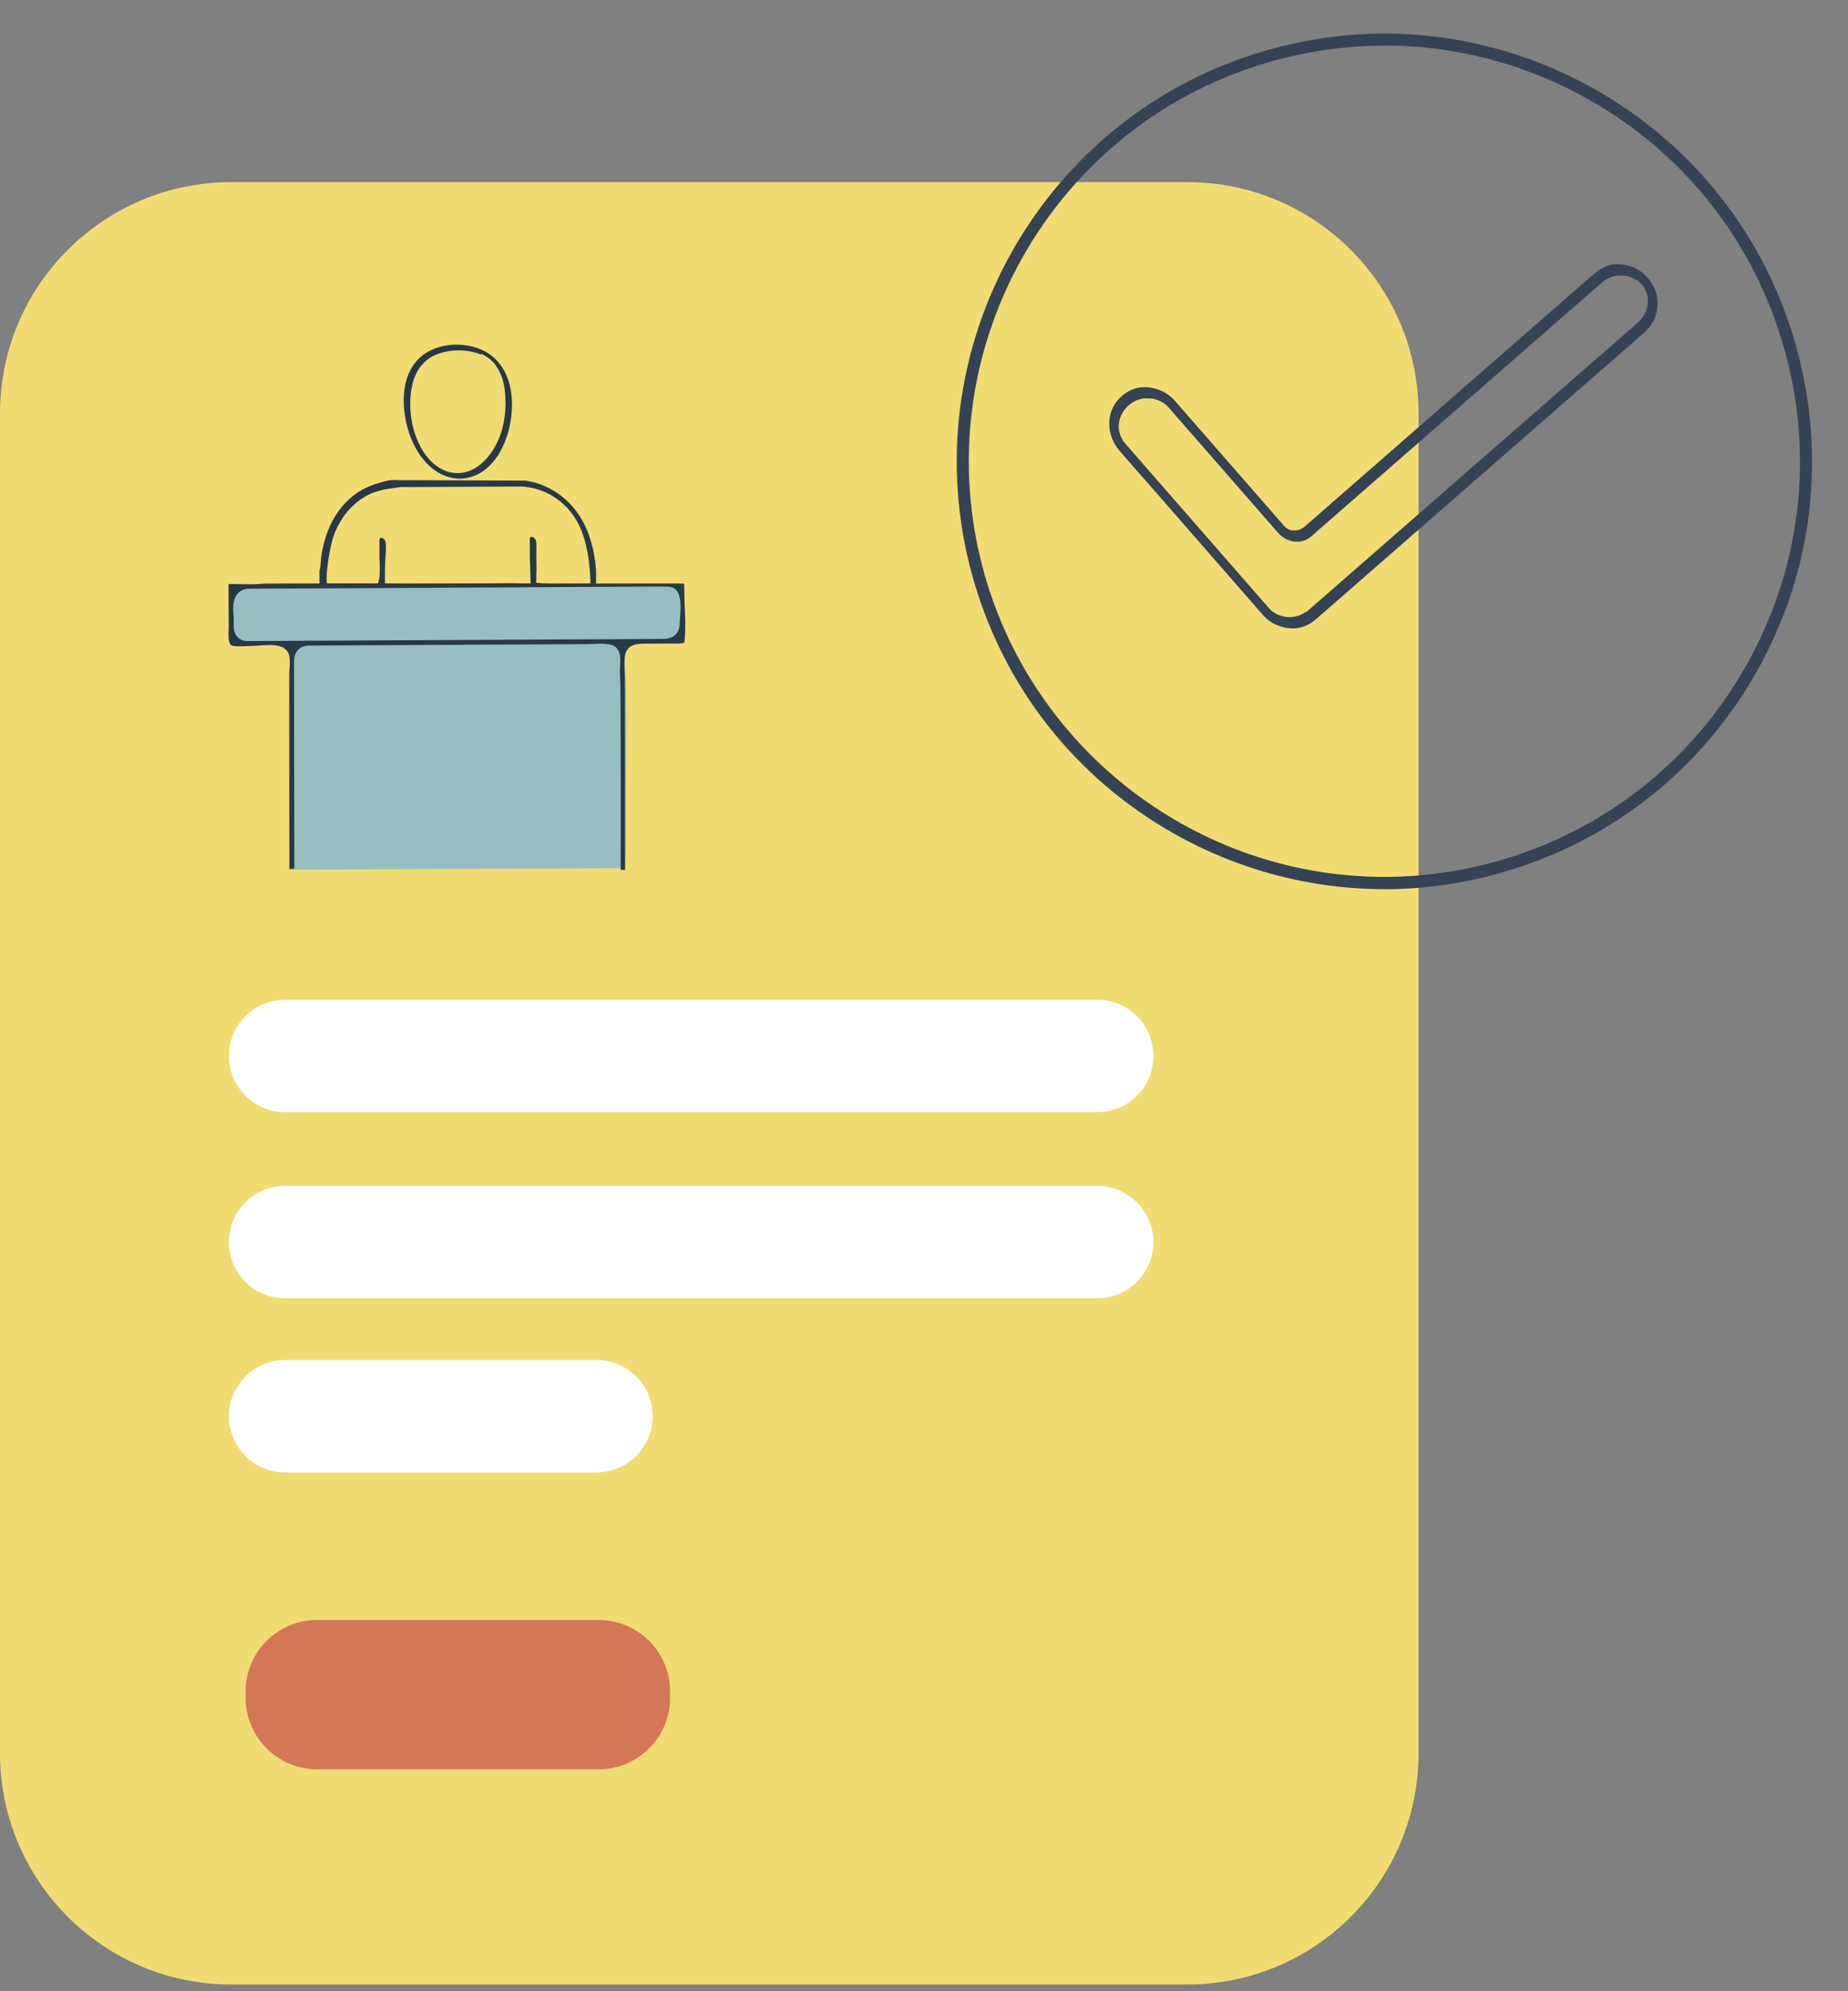
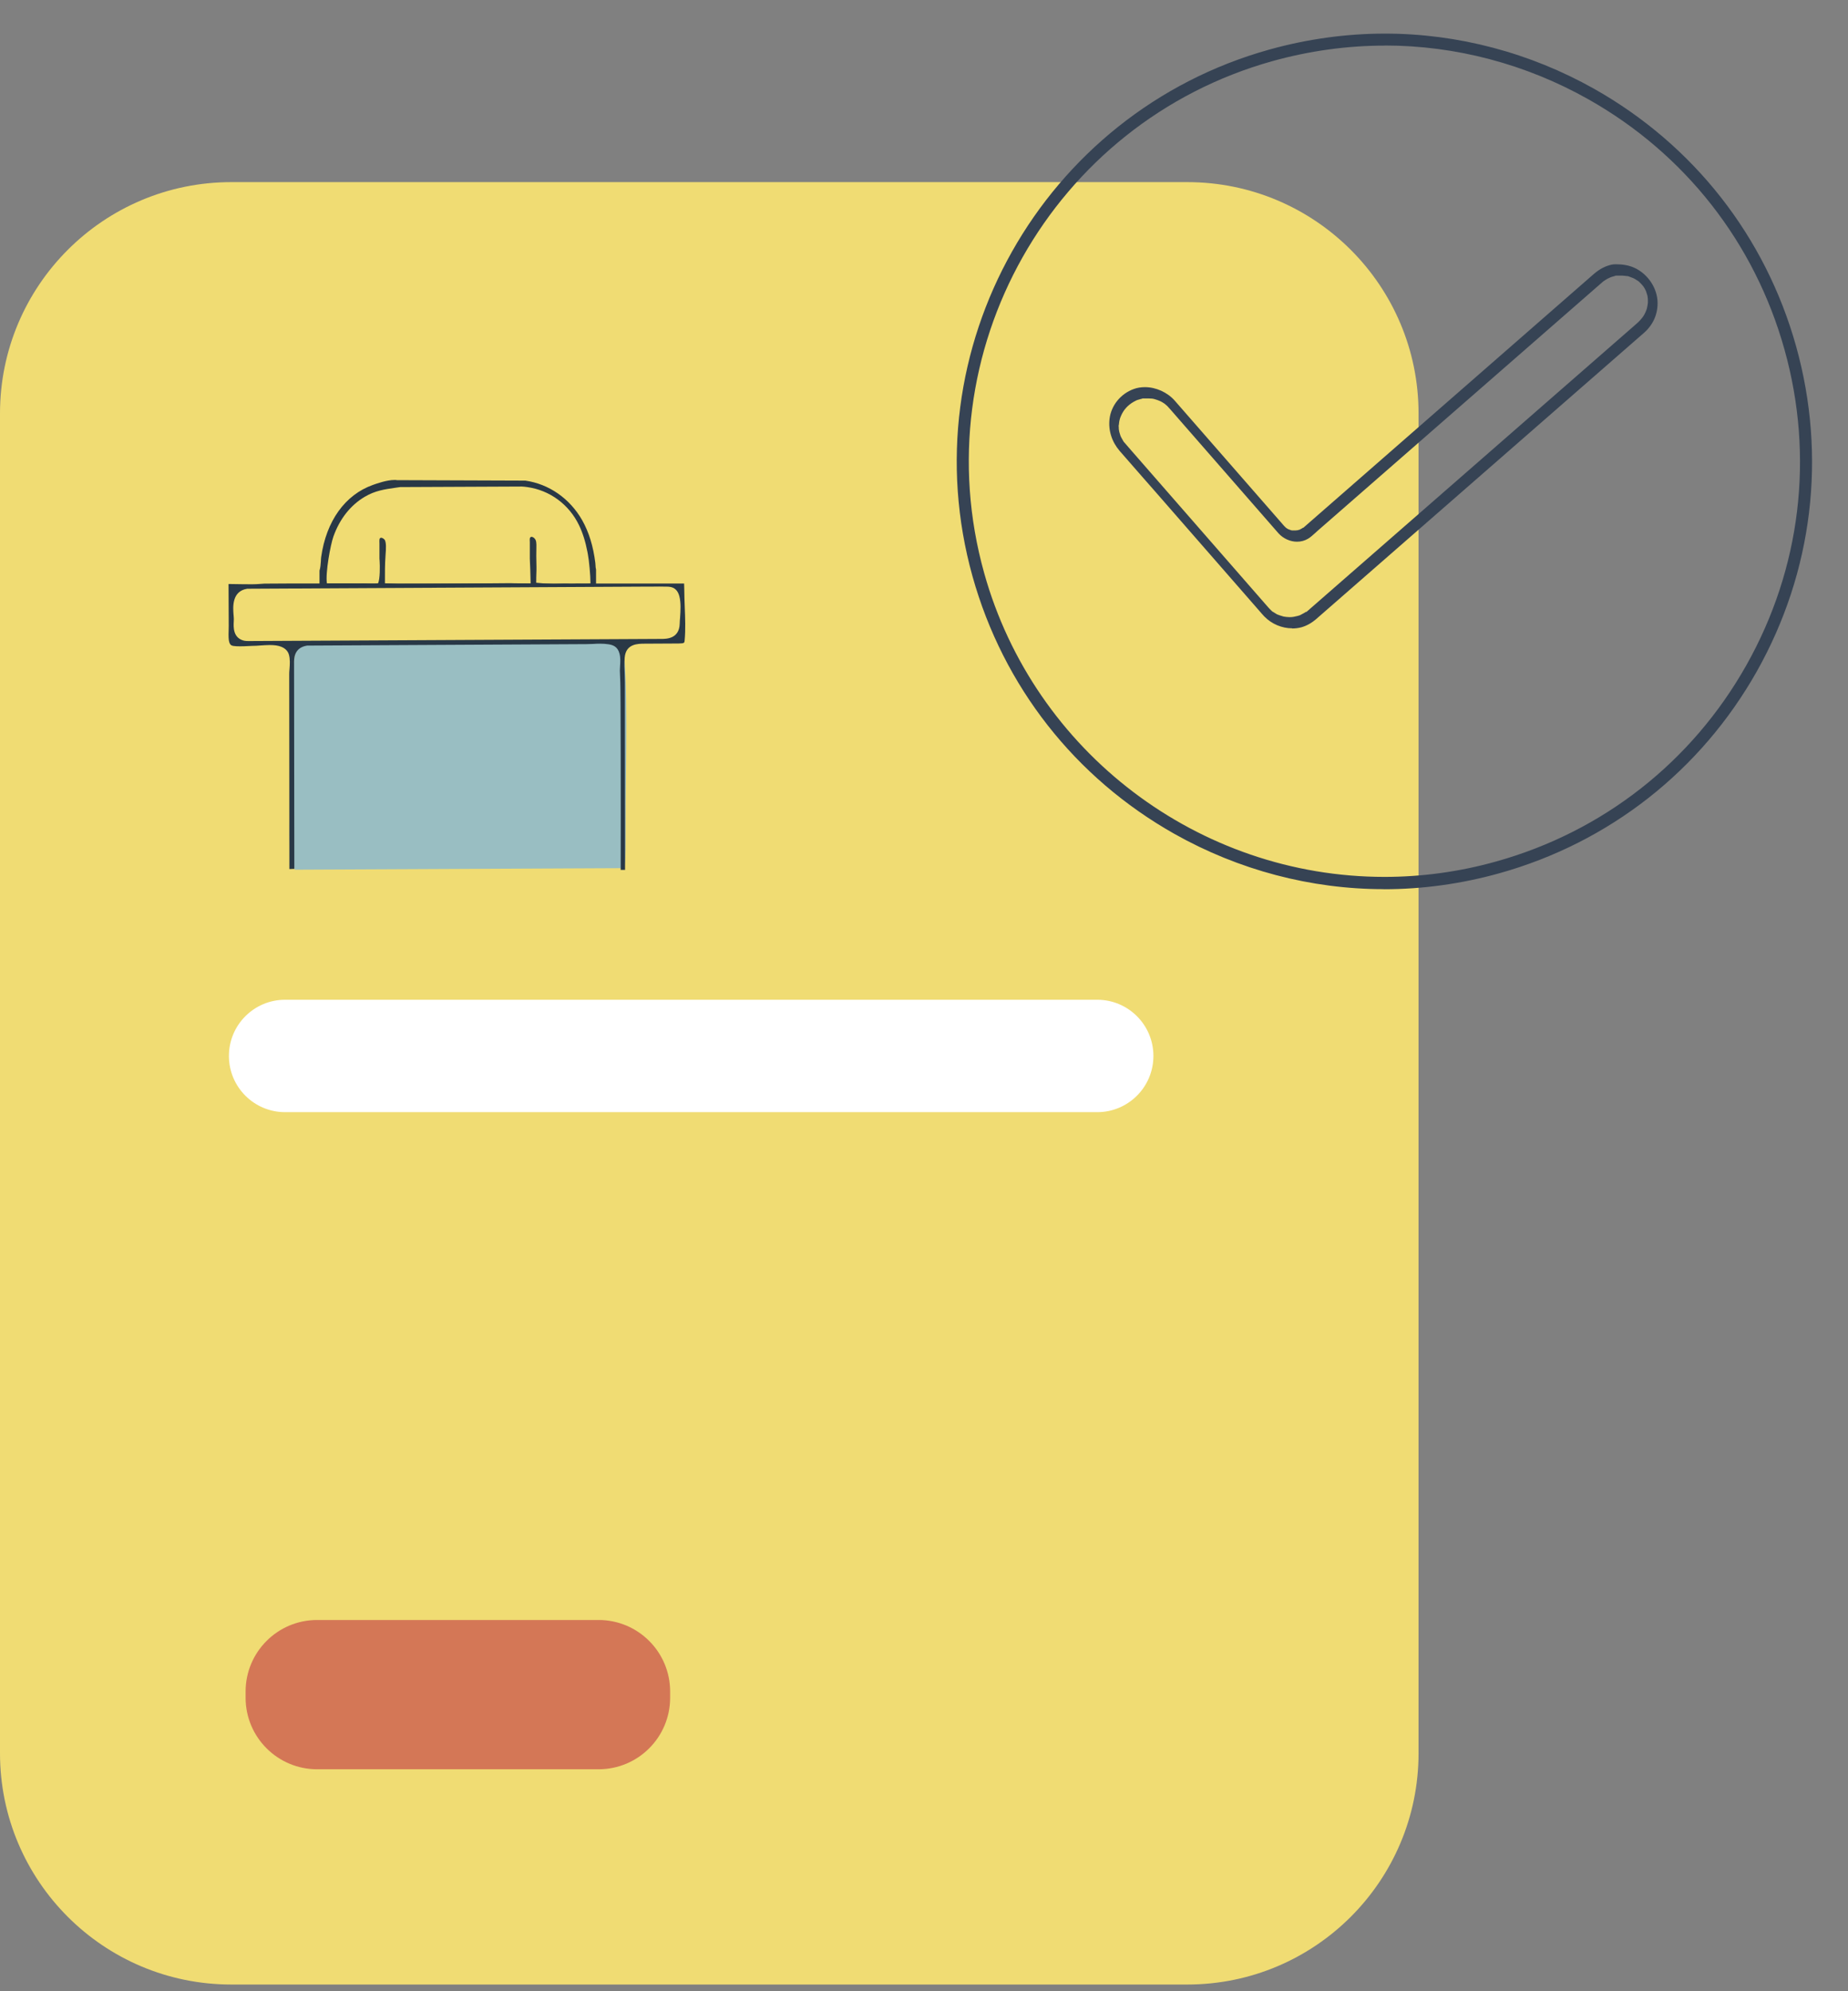
<svg xmlns="http://www.w3.org/2000/svg" width="220" height="237" viewBox="0 0 220 237" fill="none">
  <rect x="0" y="0" width="220" height="237" fill="#808080" stroke="none" />
  <g clip-path="url(#clip0_5461_48762)">
    <path d="M141.341 21.678H27.534C12.327 21.678 0 34.005 0 49.212V208.68C0 223.887 12.327 236.214 27.534 236.214H141.341C156.548 236.214 168.875 223.887 168.875 208.68V49.212C168.875 34.005 156.548 21.678 141.341 21.678Z" fill="#F0DC73" />
    <path d="M130.621 118.997H33.942C30.247 118.997 27.252 121.992 27.252 125.688C27.252 129.383 30.247 132.378 33.942 132.378H130.621C134.316 132.378 137.311 129.383 137.311 125.688C137.311 121.992 134.316 118.997 130.621 118.997Z" fill="white" />
-     <path d="M130.621 141.154H33.942C30.247 141.154 27.252 144.15 27.252 147.845C27.252 151.54 30.247 154.536 33.942 154.536H130.621C134.316 154.536 137.311 151.54 137.311 147.845C137.311 144.15 134.316 141.154 130.621 141.154Z" fill="white" />
-     <path d="M71.013 161.878H33.942C30.247 161.878 27.252 164.874 27.252 168.569C27.252 172.264 30.247 175.26 33.942 175.26H71.013C74.708 175.26 77.703 172.264 77.703 168.569C77.703 164.874 74.708 161.878 71.013 161.878Z" fill="white" />
    <path d="M71.263 192.823H37.755C33.052 192.823 29.239 196.635 29.239 201.338V202.077C29.239 206.78 33.052 210.592 37.755 210.592H71.263C75.965 210.592 79.778 206.78 79.778 202.077V201.338C79.778 196.635 75.965 192.823 71.263 192.823Z" fill="#D47756" />
    <path d="M153.833 74.786C152.596 74.786 151.389 74.273 150.514 73.377C150.413 73.277 150.323 73.166 150.232 73.066L137.449 58.422L135.991 56.762C135.095 55.736 134.19 54.711 133.295 53.675C132.36 52.588 131.927 51.231 132.088 49.863C132.279 48.264 133.406 46.866 134.975 46.302C135.387 46.151 135.83 46.081 136.302 46.081C137.62 46.081 138.968 46.695 139.843 47.68C140.979 48.978 142.116 50.285 143.252 51.583L152.867 62.596C152.928 62.666 152.988 62.727 153.048 62.777L153.068 62.797L153.209 62.898L153.34 62.978L153.712 63.119L153.863 63.139H154.215L154.316 63.129L154.476 63.109H154.517L154.647 63.058H154.718L154.748 63.028C154.838 62.988 154.929 62.938 155.009 62.887C155.04 62.867 155.08 62.837 155.11 62.817H155.16L189.749 32.604C190.412 32.031 191.136 31.648 191.881 31.497C192.012 31.467 192.172 31.457 192.374 31.457C192.575 31.457 192.766 31.467 192.947 31.477C193.54 31.518 194.114 31.659 194.606 31.89C196.216 32.654 197.312 34.324 197.332 36.044C197.342 37.442 196.779 38.689 195.693 39.634L156.719 73.659C156.156 74.152 155.563 74.484 154.929 74.665C154.577 74.755 154.205 74.806 153.833 74.806V74.786ZM151.962 73.086L152.032 73.126C152.264 73.217 152.435 73.277 152.616 73.327L152.817 73.388C152.988 73.418 153.088 73.428 153.179 73.438C153.31 73.448 153.42 73.458 153.541 73.458C153.873 73.458 154.155 73.398 154.466 73.317L154.738 73.237L154.798 73.207C154.889 73.156 154.979 73.106 155.08 73.056L155.251 72.965C155.311 72.935 155.392 72.885 155.462 72.834L155.492 72.814L155.522 72.844L194.888 38.477C195.19 38.206 195.421 37.944 195.632 37.643C195.632 37.643 195.753 37.452 195.753 37.442C195.803 37.361 195.843 37.261 195.894 37.16C195.934 37.08 195.964 36.989 195.994 36.908L196.045 36.768C196.105 36.536 196.145 36.295 196.175 36.064C196.185 35.862 196.175 35.762 196.175 35.651C196.175 35.571 196.165 35.501 196.155 35.42L196.135 35.269L196.115 35.169C196.055 34.957 195.994 34.786 195.934 34.615C195.874 34.495 195.843 34.434 195.813 34.374C195.783 34.314 195.743 34.263 195.713 34.203L195.632 34.082L195.582 34.022C195.512 33.941 195.451 33.871 195.391 33.801C195.341 33.74 195.109 33.519 195.109 33.519L195.029 33.459C194.868 33.348 194.566 33.167 194.566 33.167L194.385 33.087C194.325 33.056 194.254 33.036 194.174 33.006C193.973 32.926 193.812 32.855 193.631 32.855H193.591C193.591 32.855 193.51 32.845 193.48 32.835C193.359 32.825 193.239 32.815 193.118 32.805C193.037 32.805 192.957 32.805 192.866 32.805H192.333L192.263 32.845L191.901 32.946L191.71 33.016C191.569 33.077 191.478 33.117 191.388 33.167C191.207 33.268 191.036 33.368 190.875 33.489C190.845 33.509 190.795 33.549 190.754 33.59L156.86 63.179L156.548 63.461C156.287 63.702 156.005 63.953 155.734 64.114C155.341 64.356 154.879 64.477 154.406 64.477C153.591 64.477 152.767 64.104 152.203 63.481C152.103 63.37 139.34 48.746 139.34 48.746C139.219 48.606 139.098 48.465 138.968 48.334C138.957 48.324 138.746 48.143 138.746 48.143L138.716 48.113L138.595 48.022C138.505 47.962 138.414 47.901 138.324 47.851C138.314 47.851 138.103 47.741 138.103 47.741C138.002 47.7 137.901 47.66 137.801 47.62C137.71 47.59 137.63 47.57 137.549 47.539C137.278 47.439 137.006 47.429 136.785 47.429H136.503H135.98V47.459C135.92 47.459 135.85 47.479 135.779 47.499L135.407 47.61L135.276 47.66C135.276 47.66 135.015 47.801 134.934 47.841C134.23 48.254 133.738 48.807 133.436 49.541C133.406 49.621 133.376 49.702 133.345 49.772L133.275 50.024C133.245 50.144 133.225 50.285 133.215 50.426L133.194 50.587L133.174 50.657V50.708L133.184 50.808C133.184 50.899 133.184 50.989 133.194 51.08C133.194 51.08 133.194 51.08 133.194 51.09L133.245 51.392L133.295 51.562C133.325 51.673 133.355 51.774 133.396 51.884C133.406 51.914 133.446 51.995 133.476 52.055C133.567 52.236 133.647 52.357 133.717 52.488L133.788 52.598L133.888 52.709C134.14 53.011 134.401 53.303 134.663 53.604L150.996 72.311C151.117 72.442 151.238 72.573 151.369 72.694L151.389 72.714C151.449 72.774 151.509 72.824 151.59 72.855C151.61 72.865 151.932 73.066 151.932 73.066L151.962 73.086Z" fill="#364354" />
    <path d="M164.725 105.834C156.066 105.834 147.456 103.56 139.813 99.256C127.975 92.578 119.436 81.695 115.775 68.6C108.232 41.575 124.083 13.444 151.107 5.901C155.623 4.644 160.26 4 164.876 4C173.536 4 182.145 6.273 189.789 10.578C201.627 17.256 210.166 28.138 213.827 41.233C217.478 54.328 215.818 68.057 209.15 79.905C202.472 91.743 191.589 100.282 178.494 103.943C173.988 105.2 169.362 105.844 164.735 105.844L164.725 105.834ZM164.876 5.428C160.381 5.428 155.885 6.052 151.5 7.269C125.229 14.601 109.821 41.937 117.163 68.208C123.107 89.5 142.699 104.375 164.816 104.375C169.292 104.375 173.757 103.762 178.102 102.545C190.825 98.994 201.406 90.697 207.893 79.191C214.38 67.685 215.999 54.338 212.439 41.605C208.888 28.883 200.591 18.302 189.085 11.815C181.662 7.631 173.295 5.418 164.876 5.418V5.428Z" fill="#364354" />
-     <path d="M80.255 69.74C80.158 69.718 80.038 69.718 79.919 69.718C79.202 69.696 78.561 69.707 77.92 69.718H76.986L28.859 70.011C27.36 70.272 27.479 72.097 27.555 73.183C27.566 73.4 27.588 73.607 27.588 73.78C27.588 73.911 27.588 74.063 27.577 74.204C27.544 74.921 27.49 76.126 28.576 76.409H28.609C28.848 76.452 29.022 76.441 29.163 76.431H29.348L79.115 76.126C79.908 76.126 81.124 76.126 81.168 74.421C81.168 74.16 81.19 73.878 81.211 73.574C81.266 72.64 81.32 71.576 81.135 70.728C81.048 70.348 80.864 69.827 80.255 69.729V69.74Z" fill="#99BEC2" />
    <path d="M73.804 76.594C73.728 76.528 73.641 76.507 73.554 76.496C73.022 76.398 72.544 76.441 72.066 76.496L71.371 76.55H35.648C34.529 77.625 34.496 86.141 34.55 90.54C34.561 91.441 34.572 92.267 34.572 92.973C34.572 93.516 34.572 94.091 34.572 94.689C34.55 97.611 34.192 101.749 35.007 102.878C35.007 102.878 35.007 103.563 35.126 103.519L73.978 103.335C74.575 103.335 74.466 102.52 74.499 95.579C74.499 94.515 74.521 93.364 74.532 92.147C74.575 88.356 74.619 84.055 74.477 80.634C74.412 79.092 74.282 76.995 73.826 76.604L73.804 76.594Z" fill="#99BEC2" />
-     <path d="M54.166 56.934C51.277 56.576 49.43 53.839 48.659 51.406C47.682 48.288 47.649 44.215 50.484 42.163C51.483 41.446 52.884 41.022 54.351 41.022C54.677 41.022 55.013 41.044 55.339 41.087C56.588 41.239 57.729 41.695 58.554 42.369C61.27 44.574 61.107 48.267 60.759 50.276C60.238 53.317 58.348 56.891 54.72 56.978C54.535 56.978 54.351 56.956 54.155 56.934M54.59 41.695C52.863 41.728 51.505 42.195 50.56 43.086C49.756 43.835 49.246 44.845 49.007 46.17C48.551 48.701 49.029 51.471 50.278 53.567C50.712 54.295 51.939 56.022 53.96 56.282C54.123 56.304 54.275 56.315 54.438 56.315C54.644 56.315 54.85 56.304 55.057 56.272C56.186 56.098 57.251 55.424 58.141 54.327C59.988 52.057 60.259 49.233 60.162 47.267C60.096 45.888 59.825 44.834 59.304 43.944L59.238 43.835C59.238 43.835 59.086 43.618 59.075 43.596H59.097L58.826 43.227C58.5 42.868 58.12 42.564 57.696 42.325L57.316 42.108L57.251 42.195C56.751 41.989 56.197 41.847 55.6 41.771C55.296 41.728 54.97 41.706 54.622 41.706L54.59 41.695Z" fill="#293846" />
    <path d="M38.037 69.696V67.926C38.146 67.568 38.178 67.166 38.2 66.818C38.2 66.633 38.222 66.471 38.233 66.319C38.83 62.028 41.078 58.889 44.402 57.716C44.858 57.553 46.053 57.13 46.954 57.13C47.063 57.13 47.161 57.13 47.258 57.151L62.541 57.206C65.343 57.608 67.83 59.324 69.307 61.92C70.111 63.342 70.622 65.004 70.871 66.992C70.882 67.09 70.893 67.177 70.893 67.274C70.893 67.448 70.915 67.622 70.958 67.796V69.707H38.048L38.037 69.696ZM43.088 69.436C43.848 69.436 44.456 69.512 44.999 69.436C45.26 68.969 45.227 67.263 45.195 66.807C45.195 66.677 45.184 66.579 45.173 66.481V64.733C45.151 64.201 45.173 64.103 45.26 64.048C45.314 64.005 45.358 64.005 45.39 64.005C45.532 64.027 45.651 64.103 45.76 64.211C46.01 64.472 45.955 65.374 45.901 66.025C45.814 67.242 45.825 68.089 45.825 69.425C45.89 69.436 47.291 69.49 47.367 69.501C47.552 69.523 60.542 69.414 60.542 69.414H60.814C60.933 69.425 61.063 69.425 61.194 69.425C61.726 69.425 62.823 69.447 63.171 69.447C63.149 68.176 63.105 67.263 63.084 66.785C63.084 66.655 63.073 66.568 63.073 66.492V64.537C63.051 64.146 63.062 64.005 63.16 63.94C63.214 63.896 63.258 63.896 63.279 63.896C63.399 63.907 63.507 63.962 63.594 64.048C63.866 64.287 63.866 64.635 63.855 65.222C63.855 65.243 63.855 65.971 63.844 66.177C63.844 66.579 63.855 67.035 63.866 67.481C63.877 68.046 63.833 68.328 63.833 69.36C64.083 69.392 65.658 69.523 65.886 69.523C66.114 69.523 66.32 69.512 66.527 69.501C66.766 69.49 66.951 69.479 67.124 69.479H67.559C67.733 69.501 67.906 69.501 68.058 69.501C68.276 69.501 68.471 69.501 68.667 69.468C69.253 69.479 69.829 69.501 70.296 69.447C70.296 68.469 70.122 66.666 69.981 65.949L69.927 65.667C69.698 64.472 69.373 63.429 68.927 62.506C67.743 60.041 65.441 58.346 62.769 57.977C62.562 57.944 62.345 57.922 62.128 57.912L47.639 57.977L47.02 58.064C45.814 58.237 44.663 58.4 43.446 59.117C41.741 60.117 40.438 61.757 39.688 63.875C39.351 64.82 38.721 68.187 38.917 69.436H43.088Z" fill="#293846" />
    <path d="M73.891 103.574C73.913 95.503 73.891 82.187 73.847 81.373V81.286C73.826 80.764 73.804 80.286 73.793 79.819C73.793 79.667 73.804 79.493 73.815 79.32C73.847 78.82 73.88 78.277 73.75 77.799C73.532 76.952 72.946 76.767 72.468 76.691C72.11 76.637 71.805 76.615 71.447 76.615C71.154 76.615 70.861 76.626 70.567 76.648C70.296 76.659 70.057 76.669 69.818 76.669L36.56 76.843C34.985 77.093 34.996 78.386 35.007 79.016L35.039 103.421L34.453 103.443L34.431 80.221C34.431 80.047 34.442 79.852 34.464 79.646C34.507 79.081 34.55 78.44 34.388 77.897C34.268 77.495 33.899 76.974 32.856 76.822C32.628 76.789 32.378 76.778 32.096 76.778C31.716 76.778 31.335 76.811 30.977 76.832C30.771 76.854 30.608 76.865 30.488 76.865C30.195 76.865 29.891 76.887 29.576 76.898C29.218 76.919 28.892 76.93 28.566 76.93C28.262 76.93 28.012 76.919 27.795 76.887C27.295 76.822 27.165 76.42 27.219 75.062C27.219 74.867 27.23 74.671 27.23 74.497L27.208 69.512C28.077 69.534 29.804 69.544 30.021 69.544C30.358 69.544 30.706 69.523 30.999 69.501C31.238 69.479 31.368 69.468 31.477 69.468L35.017 69.447H35.354L41.763 69.457C41.991 69.468 42.262 69.49 42.545 69.49C42.773 69.49 42.99 69.49 43.207 69.457H81.44L81.461 70.163C81.461 70.837 81.494 71.521 81.516 72.205C81.57 73.563 81.624 74.942 81.505 76.235C81.483 76.517 81.472 76.583 80.788 76.594L76.78 76.615C75.933 76.615 74.51 76.615 74.369 78.266C74.314 78.95 74.336 79.656 74.369 80.286C74.38 80.623 74.391 80.916 74.391 81.221L74.412 103.541H73.88L73.891 103.574ZM78.464 69.816C78.073 69.816 77.703 69.816 77.367 69.827H76.454L29.435 70.077C27.588 70.359 27.73 72.271 27.805 73.183C27.816 73.379 27.838 73.541 27.838 73.672C27.838 73.78 27.838 73.889 27.827 73.998C27.795 74.638 27.73 75.963 29.087 76.268C29.294 76.3 29.413 76.3 29.522 76.3C29.608 76.3 29.684 76.3 29.761 76.3H29.945L78.735 76.05C79.311 76.05 80.864 76.05 80.918 74.237C80.918 74.019 80.94 73.769 80.962 73.52C81.016 72.694 81.081 71.749 80.875 70.967C80.701 70.305 80.321 69.924 79.724 69.849C79.604 69.827 79.485 69.827 79.354 69.827C79.05 69.827 78.757 69.816 78.475 69.816H78.464Z" fill="#293846" />
  </g>
  <defs>
    <clipPath id="clip0_5461_48762">
      <rect width="220" height="236.214" fill="white" />
    </clipPath>
  </defs>
</svg>